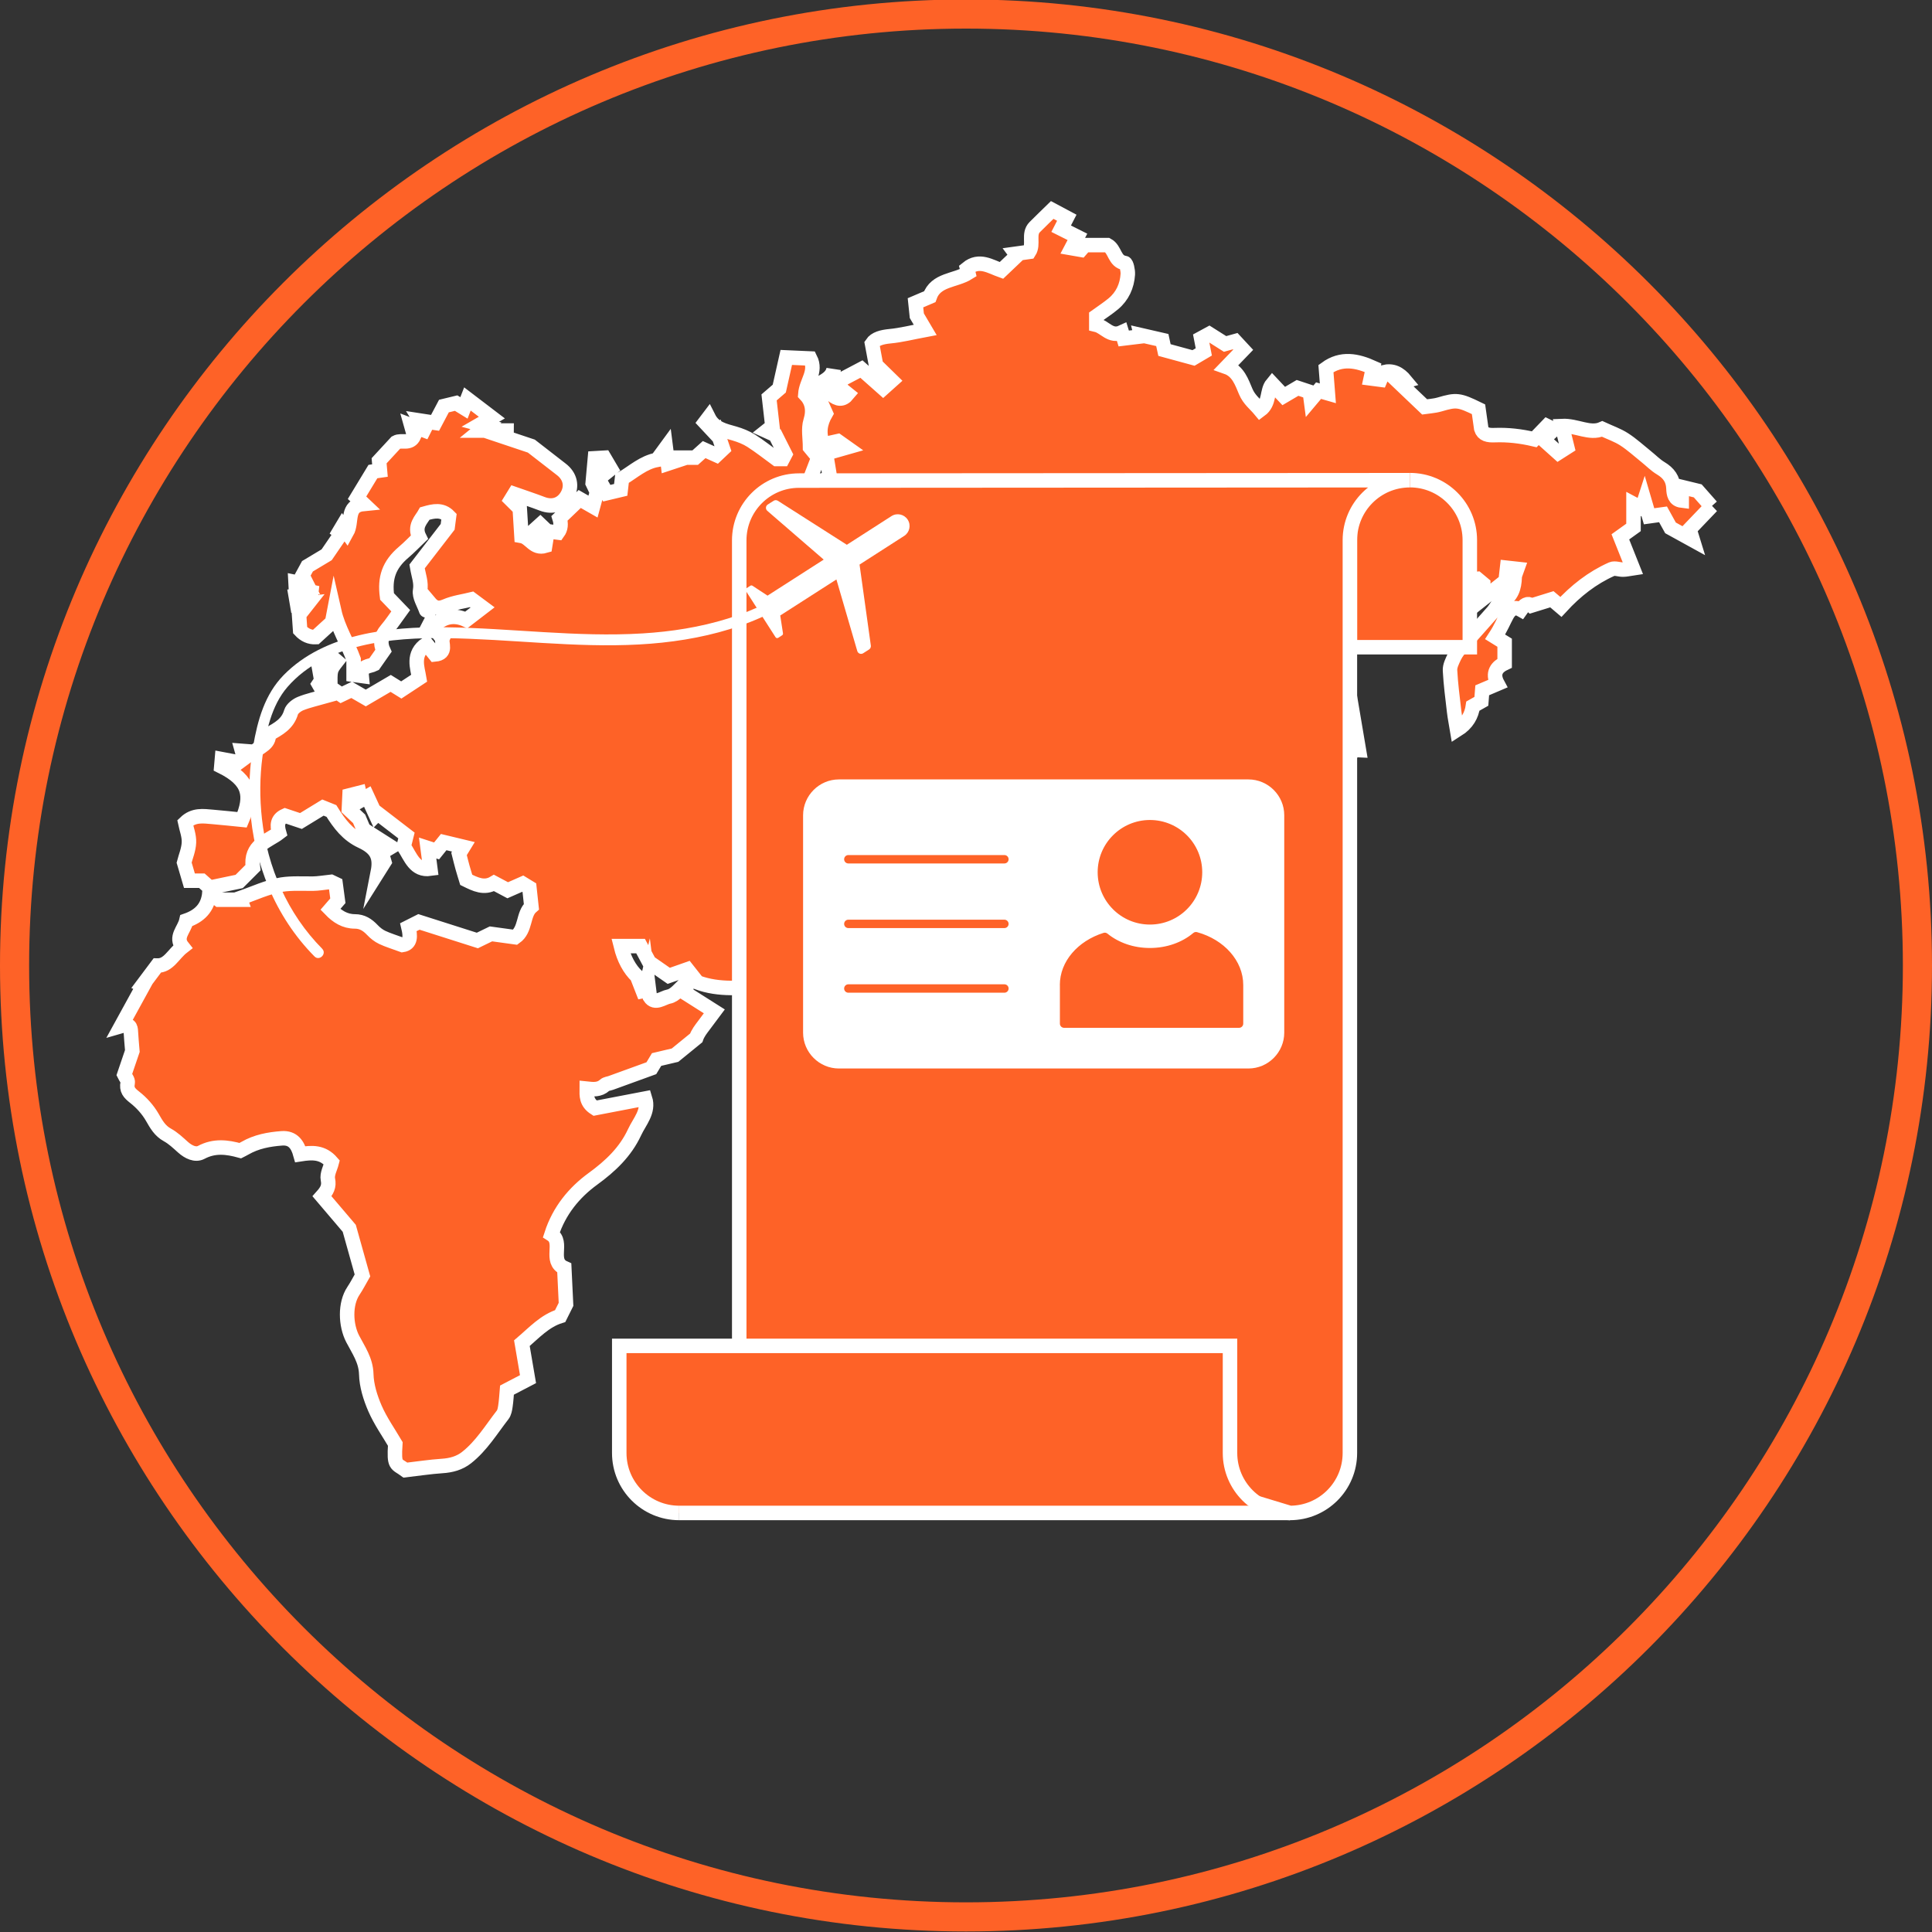
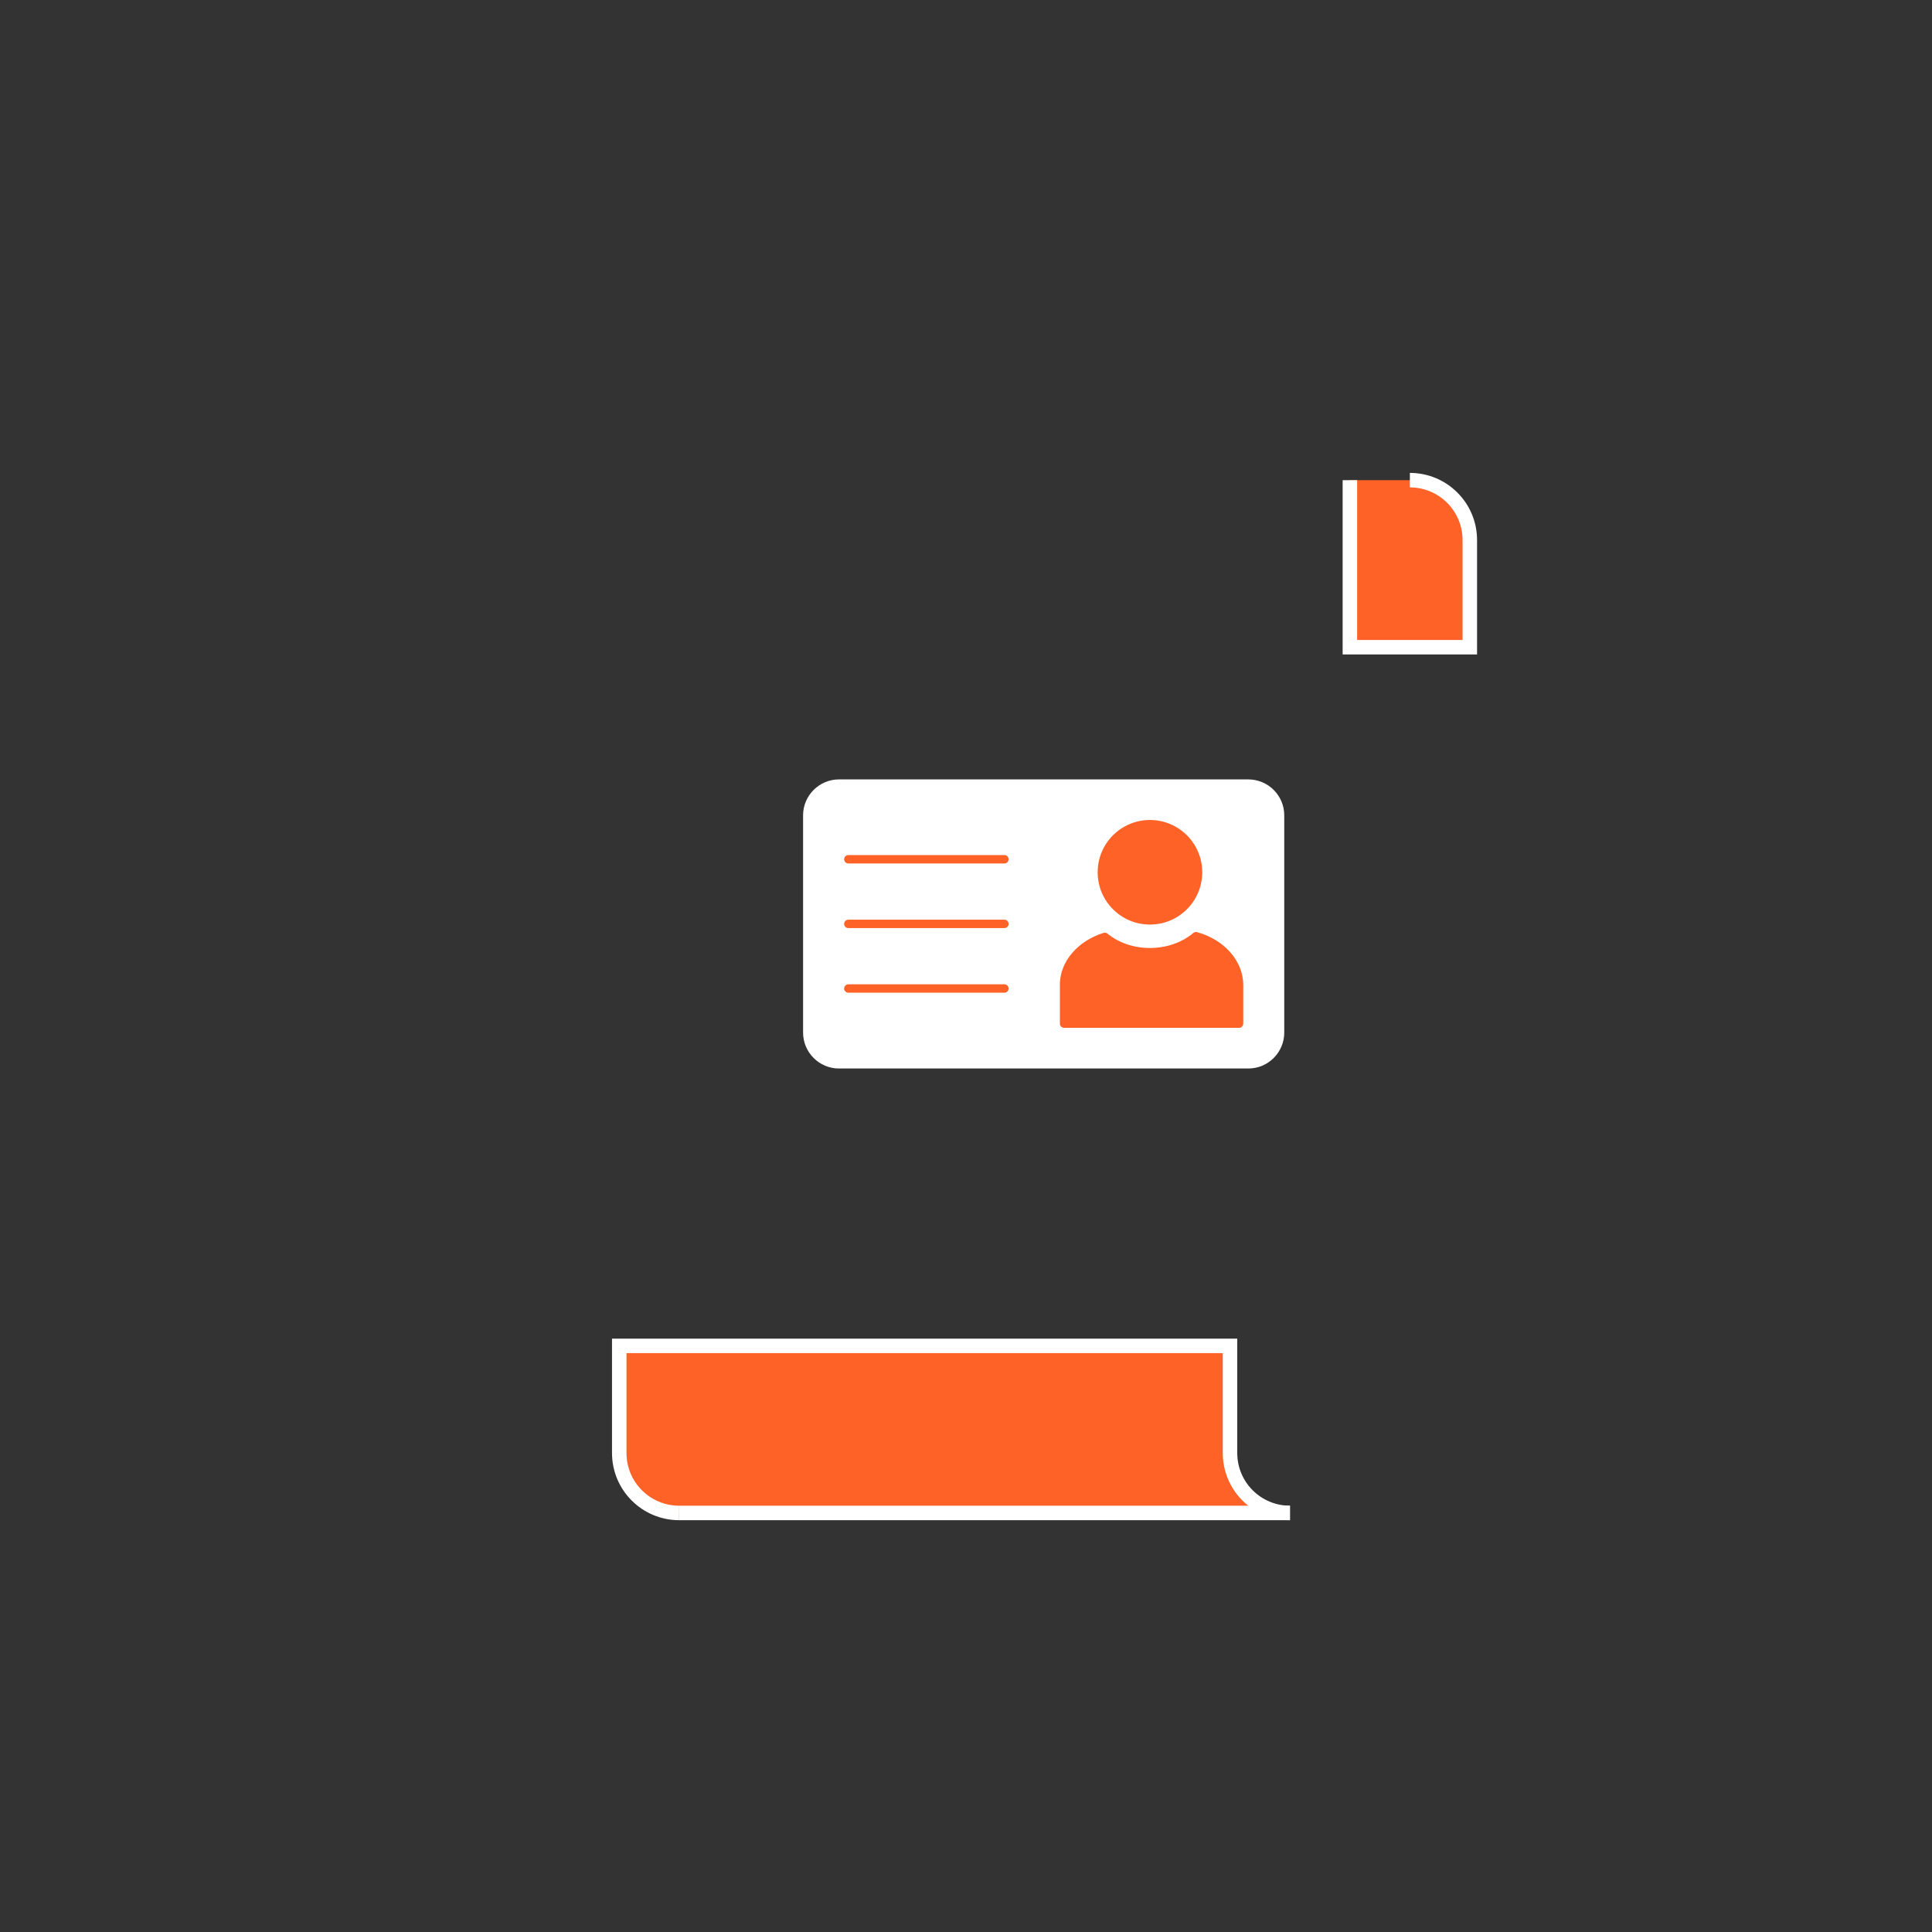
<svg xmlns="http://www.w3.org/2000/svg" id="textos" viewBox="0 0 400 400">
  <rect x="0" y="0" width="400" height="400" fill="#333333" stroke="none" />
  <defs>
    <style>
      .cls-1, .cls-2 {
        fill: #fff;
      }

      .cls-2 {
        fill-rule: evenodd;
      }

      .cls-3, .cls-4 {
        fill: #fe6227;
      }

      .cls-4 {
        stroke: #fff;
        stroke-miterlimit: 10;
        stroke-width: 3px;
      }
    </style>
  </defs>
-   <path class="cls-4" d="m354.33,104.84c-1.02-1.15-1.86-2.11-2.83-3.21-.82-.2-1.87-.46-3.32-.81v2.82c-1.49-.18-1.67-1.41-1.71-2.52-.07-1.96-1-3.19-2.63-4.17-1.09-.65-2-1.6-3-2.4-1.52-1.22-2.96-2.55-4.59-3.6-1.36-.87-2.93-1.41-4.53-2.15-2.59,1.14-5.26-.74-8.33-.6.39,1.57.7,2.85,1.08,4.37-.63.4-1.35.85-1.86,1.18-1.22-1.1-2.13-1.92-3.23-2.9.51-.37.91-.63,1.27-.93.36-.3.68-.65,1.08-1.03-.72-.35-1.19-.58-1.42-.69-.98,1.02-1.82,1.88-2.66,2.75-2.8-.66-5.49-.96-8.16-.86-1.4.06-2.43-.13-2.81-1.33-.2-1.43-.41-2.87-.57-4.03-4.07-1.99-4.6-2-8.03-1-1.21.35-2.5.4-3.14.5-1.91-1.82-3.4-3.23-5.22-4.97.45-.13.88-.25,1.31-.37-1.34-1.63-2.74-2.28-4.58-1.83-.21.5-.42.99-.66,1.55-.68-.09-1.28-.18-2-.27.18-.85.33-1.54.48-2.21-3.29-1.48-6.55-2.16-9.75.18.12,1.59.25,3.24.4,5.13-.88-.25-1.43-.41-1.93-.56-.54.64-.97,1.14-1.59,1.88-.1-.76-.16-1.14-.22-1.61-.86-.28-1.71-.56-2.54-.84-.95.56-1.88,1.1-2.86,1.68-.84-.89-1.6-1.69-2.36-2.5-1.22,1.47-.47,3.92-2.51,5.41-1.06-1.28-2.28-2.14-2.99-3.82-.82-1.93-1.57-4.26-3.97-5.1,1.1-1.14,2.19-2.28,3.44-3.57-.73-.79-1.22-1.32-1.65-1.78-1,.28-1.67.46-2.1.58-1.21-.77-2.19-1.39-3.29-2.08-.45.24-.99.54-1.67.91.17.9.34,1.77.55,2.82-.71.42-1.47.87-2.12,1.25-2.19-.6-4.18-1.14-6.02-1.64-.21-.95-.34-1.55-.45-2.07-1.58-.36-3-.68-4.42-1.01.02.08.04.17.06.25-1.22.15-2.45.3-3.62.44-.18-.59-.29-.92-.4-1.28-2.33,1.08-3.49-1.12-5.28-1.55v-1.78c1.19-.86,2.42-1.65,3.53-2.58,1.88-1.57,2.83-3.69,2.99-6.09.05-.8-.28-2.3-.6-2.34-2.23-.31-1.96-2.82-3.63-3.71h-4.65c-.25.29-.53.62-.84.97-.63-.11-1.26-.21-1.94-.33.49-.93.89-1.7,1.23-2.35-1.3-.65-2.37-1.19-3.37-1.69.51-.99.83-1.61,1.17-2.27-1.01-.54-1.85-.99-3.02-1.61-1.15,1.12-2.4,2.33-3.62,3.55-1.42,1.42-.13,3.53-1.16,5.13-.98.14-1.87.27-2.76.39.09.12.17.25.26.37-1.01.96-2.02,1.92-3.24,3.08-2.28-.81-4.6-2.44-7.08-.41.05.18.13.53.22.9-2.7,1.69-6.73,1.34-7.98,4.95-1.13.48-2.03.87-2.95,1.26.11,1.05.2,1.92.28,2.68.55.93,1.07,1.81,1.73,2.93-2.72.51-4.98,1.09-7.28,1.31-1.67.16-3.06.52-3.73,1.53.35,1.89.63,3.36.83,4.45,1.2,1.18,2.2,2.16,3.27,3.2-.79.71-1.25,1.13-1.79,1.61-1.6-1.42-3.1-2.75-4.5-3.99-1.54.81-2.82,1.48-4.24,2.23-.05.53-.11,1.15-.17,1.69.58.47,1.07.86,1.58,1.27-1.04,1.27-2.06,1.16-3.41.04.15-1.64.31-3.4.48-5.17-.33,1.58-1.71,2.26-2.94,2.95-.24.69-.45,1.29-.63,1.81.67,1.5,1.33,2.96,1.95,4.35-1.21,2.09-1.5,4.12-.59,6.44,1.04-.23,2.01-.44,3.07-.68.52.37,1.06.75,1.85,1.31-1.61.46-2.87.81-4.29,1.22.26,1.56.48,2.9.72,4.35-1.45,2.02-2.92,4.08-4.52,6.32-1.35-1.32-3.65.07-4.58-2.18,1.49-.42,2.85-.8,4.32-1.22.88-2.28,1.71-4.44,2.48-6.42-.75-.91-1.27-1.55-1.72-2.09,0-1.93-.4-3.83.1-5.44.72-2.32.3-4.11-1.08-5.55.18-2.63,2.41-4.68,1.02-7.42-1.69-.08-3.29-.15-4.96-.22-.47,2.08-.93,4.12-1.45,6.46-.64.56-1.49,1.29-2.11,1.82.25,2.2.47,4.14.68,5.98-.47.37-.78.63-1.21.97.88.4,1.52.7,1.84.84.72,1.44,1.29,2.57,2,3.97-.04.07-.28.56-.5.99h-1.26c-1.85-1.35-3.5-2.66-5.27-3.79-1.04-.66-2.24-1.13-3.43-1.48-2.07-.6-4.22-.99-5.37-3.28-.3.4-.51.68-.75.99.75.81,1.44,1.55,2.13,2.28.16-.14.28-.25.4-.35.39,1.15.79,2.3,1.21,3.55-.42.4-.88.83-1.36,1.28-.9-.41-1.72-.78-2.55-1.15-.67.6-1.28,1.15-1.86,1.67h-2.89c.03.1.06.2.08.3-.91.3-1.81.6-2.84.94-.14-1.17-.23-1.91-.41-3.29-.87,1.19-1.36,1.85-1.84,2.51-2.81.51-4.89,2.46-7.25,3.87-.08.72-.17,1.45-.27,2.34-.97.23-1.91.46-2.88.69-.64-1.11-1.17-2.02-1.72-2.99.97-.78,1.72-1.4,2.55-2.06-.47-.8-.88-1.5-1.35-2.29-.81.05-1.58.09-1.94.11-.16,1.79-.29,3.3-.46,5.14.2.41.55,1.16.88,1.86-.27.99-.53,1.92-.82,3-1.03-.59-1.94-1.1-2.75-1.57-1.5,1.43-2.87,2.74-4.17,3.99q.55,1.75-.33,2.96c-.77-.1-1.52-.19-2.26-.29-.42-.4-.91-.86-1.41-1.34-.37.33-.57.51-1.04.94.74.72,1.44,1.4,2.26,2.19-.05.32-.13.83-.2,1.25-2.39.71-3.03-1.73-4.91-2.06-.11-1.75-.21-3.42-.35-5.66-.3-.29-1.03-1.03-1.83-1.82.24-.39.54-.86.74-1.19,2.05.72,3.91,1.33,5.74,2.03,2.14.82,4.08.19,5.18-1.75,1.08-1.92.6-3.98-1.22-5.38-2.15-1.65-4.28-3.32-6.21-4.82-2.27-.76-4.35-1.45-6.82-2.28.86-.32,1.27-.47,1.68-.62,0-.11.02-.21.02-.32h-5.48c.65-.53.84-.69,1.21-.99-.37-.1-.71-.19-1.16-.31,1.01-.58,1.59-.92,2.38-1.38-1.75-1.34-3.34-2.54-5.07-3.86-.29.74-.51,1.3-.72,1.85-.65-.4-1.27-.78-1.61-.99-1.11.27-1.99.48-2.53.61-.65,1.23-1.21,2.28-1.84,3.48-1.07-.16-2.02-.3-3.04-.46.33.54.63,1.05.94,1.55-.07.14-.15.28-.22.42-.86-.33-1.73-.65-2.62-.99.2.71.41,1.47.6,2.14-.83,1.92-2.59.76-3.73,1.39-1.12,1.21-2.22,2.41-3.51,3.8.04.48.1,1.25.17,2.02-.57.08-1.1.16-1.45.21-1.14,1.89-2.22,3.65-3.29,5.42.41.39.71.66,1.36,1.28-3.69.35-2.25,3.7-3.47,5.87-.47-.65-.67-.93-.9-1.25-.22.37-.44.75-.67,1.13.27.2.52.38.44.32-.98,1.43-1.87,2.74-3.05,4.46-.9.54-2.29,1.37-3.97,2.38-.23.42-.63,1.16-1.04,1.91.22.43.49.96.94,1.85-1.02-.21-1.63-.34-2.38-.49.03.61.05.96.07,1.29,1.14.26,2.17.49,3.21.72-.02.17-.03.34-.05.51-1.04.11-2.08.23-3.19.35.12.71.22,1.34.31,1.85.65-.08,1.2-.15,2.24-.28-.88,1.12-1.44,1.83-1.85,2.35.08,1.12.14,2.06.22,3.18q1.38,1.5,3.22,1.43c1.1-1.01,2.18-1.99,3.4-3.1.12-.61.28-1.44.44-2.28.83,3.66,2.81,6.69,4.01,10v3.19c.63.09.99.14,1.67.23-.21-2.15,1.64-1.96,2.55-2.42.78-1.12,1.39-1.98,1.95-2.78-.74-1.62-.51-2.99.64-4.34,1.05-1.23,1.94-2.61,2.94-3.97-.92-.96-1.72-1.79-2.83-2.95-.5-3.78.34-6.53,3.47-9.18,1.15-.98,2.2-2.08,3.22-3.06-1.17-2.34.43-3.64,1.14-4.93,1.82-.52,3.53-.91,5,.61-.09.65-.18,1.34-.28,2.15-2.13,2.76-4.37,5.66-6.33,8.2.33,2,.92,3.29.63,4.96-.22,1.27.78,2.74,1.25,4.12.01.04.17.04.49.1.05-.56.09-1.04.15-1.76,1.02,1.22,1.93,1.43,3.35.82,1.8-.78,3.83-1.03,5.43-1.43,1.04.79,1.69,1.28,2.24,1.68-1.06.81-2.09,1.61-3.35,2.58-2.4-1.14-4.8-.77-6.76,1.34-.25-.31-.4-.5-.65-.8-.25.49-.45.86-.7,1.34.84.12,1.47.22,1.82.27.51.65.86,1.09,1.38,1.75-.35.87,1.03,3-1.59,3.25-.62-.77-1.19-1.47-1.74-2.15-3.04,2.04-1.86,4.91-1.51,7.06-1.49.98-2.55,1.67-3.71,2.44-.66-.41-1.34-.83-2.19-1.36-1.74,1.02-3.47,2.03-5.16,3.02-.88-.51-1.93-1.11-2.93-1.69-.82.39-1.55.75-2.16,1.04-.84-.58-1.53-1.06-2.23-1.54-.08-3.58-.07-3.62,1.35-5.43q-1.96-1.77-3.94.01c.22,1.24.44,2.47.7,3.96-.13.19-.42.63-.52.78.52.91.94,1.65,1.42,2.49-1.89.54-3.59.89-5.17,1.53-.8.32-1.77,1.06-1.99,1.8-.7,2.41-2.58,3.44-4.61,4.55.13,2.07-1.84,2.49-2.97,3.65-.85-.07-1.66-.13-2.58-.2.14.5.27.98.43,1.55-.43.32-.85.63-1.11.82-1.31-.24-2.37-.44-3.47-.65-.05.61-.09,1.03-.13,1.48,5.99,2.96,6.39,6.16,4.3,11.07-1.95-.19-4.03-.43-6.12-.6-1.92-.16-3.89-.5-5.65,1.21.27,1.3.83,2.7.77,4.08-.06,1.49-.69,2.95-1,4.17.4,1.35.74,2.52,1.1,3.75h2.57c.64.57,1.26,1.11,1.62,1.44,2.03-.42,3.79-.8,6.11-1.28.78-.78,1.97-1.97,2.85-2.85-.66-4.71,3.1-5.45,5.41-7.24-.44-1.53-.41-2.79,1.24-3.53,1.1.37,2.22.74,3.29,1.1,1.5-.92,2.98-1.82,4.55-2.78.64.26,1.3.53,1.76.71,1.67,2.7,3.37,4.92,6.22,6.25,3.26,1.52,3.98,3.36,3.39,6.38.47-.75.95-1.49,1.34-2.1-.24-.82-.4-1.4-.55-1.91.73-.44,1.29-.78,1.96-1.18-1.91-1.22-3.68-2.34-5.69-3.62-.28-.67-.67-1.59-.93-2.19-.87-.82-1.52-1.44-2.13-2.01.05-1.08.1-1.99.14-2.86.75-.19,1.34-.34,2.01-.51.12.54.24,1.07.34,1.52.48-.28.83-.48,1.33-.77.65,1.4,1.21,2.62,1.77,3.84.12-.12.24-.24.36-.36,2,1.54,4,3.08,5.97,4.59-.25.99-.41,1.68-.56,2.26,1.45,2.21,2.28,5.08,5.51,4.62-.17-1.32-.35-2.71-.56-4.29.77.25,1.28.41,1.85.6.44-.55.89-1.1,1.47-1.82,1.27.31,2.56.62,4.08.98-.47.77-.79,1.29-.9,1.47.29,1.14.49,1.99.73,2.83.24.87.52,1.74.76,2.53,1.91.94,3.74,1.85,5.75.65.98.52,1.86.99,2.84,1.51,1.01-.44,2.07-.91,3.11-1.37.49.3.95.57,1.37.83.13,1.24.25,2.41.42,3.93-1.8,1.56-1.1,4.74-3.35,6.33-1.65-.23-3.18-.44-5.02-.69-.68.33-1.65.8-2.82,1.37-3.73-1.19-7.63-2.43-12.09-3.85-.33.17-1.21.6-2.18,1.09.44,1.84.51,3.43-1.24,3.69-1.68-.62-2.98-1-4.18-1.57-.76-.36-1.48-.93-2.06-1.55-1-1.05-2.08-1.76-3.6-1.76-2.07,0-3.65-1.01-5.08-2.49.58-.67,1.11-1.29,1.55-1.79-.16-1.19-.29-2.21-.46-3.47-.29-.14-.85-.41-.94-.45-1.6.17-2.67.37-3.75.38-2.16.02-4.4-.13-6.45.19-2.97.47-5.79,1.84-8.68,2.83.04.1.07.2.11.31h-4.46c-.61-.48-1.2-.95-1.95-1.54-.26,3.32-2.22,4.96-4.78,5.85-.44,1.95-2.44,3.41-.8,5.46-1.92,1.49-2.89,3.92-5.24,3.86-1.13,1.51-2.06,2.75-2.99,3.99.05.02.1.04.16.06-1.49,2.71-2.97,5.42-4.64,8.46,1.8-.53,1.96.22,2.01,1.16.06,1.2.18,2.4.31,4.02-.45,1.32-1.05,3.08-1.67,4.91.23.49.81,1.14.71,1.64-.31,1.49.34,2.16,1.46,3.04,1.42,1.11,2.72,2.56,3.62,4.12.84,1.46,1.57,2.8,3.13,3.66,1.19.65,2.21,1.63,3.24,2.55,1.12,1,2.57,1.71,3.79,1.06,2.69-1.43,5.31-1.11,8.06-.35.33-.17.66-.32.98-.51,2.35-1.36,4.94-1.84,7.61-2.04,2.38-.18,3.32,1.39,3.85,3.29,2.42-.38,4.61-.51,6.51,1.69-.29,1.14-1.03,2.43-.8,3.53.3,1.44-.19,2.34-1.22,3.49,1.86,2.19,3.67,4.32,5.64,6.63.83,2.97,1.73,6.18,2.73,9.75-.53.92-1.14,2.11-1.87,3.21-1.78,2.66-1.64,7.06-.15,9.93,1.18,2.28,2.73,4.41,2.81,7.3.06,2.39.84,4.87,1.8,7.09,1.15,2.64,2.85,5.04,4.21,7.36-.3,4.69.17,4,2.1,5.42,2.69-.31,5.12-.69,7.57-.85,1.89-.12,3.62-.58,5.1-1.75,3.08-2.43,5.09-5.79,7.46-8.84.36-.47.48-1.18.57-1.8.17-1.13.23-2.28.32-3.32,1.5-.78,2.84-1.47,4.36-2.27-.45-2.62-.85-4.97-1.27-7.45,2.5-2.13,4.76-4.64,7.93-5.61.56-1.11,1.01-2.01,1.21-2.42-.13-2.77-.24-5.05-.36-7.53-3.21-1.43-.08-5.32-2.65-6.96,1.6-4.95,4.73-8.7,8.56-11.49,3.67-2.67,6.75-5.6,8.64-9.66,1.04-2.24,3.03-4.29,2.18-6.98-3.62.69-7.18,1.37-10.37,1.99-1.85-1.18-1.72-2.63-1.71-4.03,1.31.14,2.61.29,3.73-.73.3-.28.83-.31,1.25-.46,2.8-1.01,5.6-2.03,8.4-3.05.35-.57.67-1.12,1.08-1.8,1.34-.32,2.76-.65,3.82-.9,1.61-1.31,2.99-2.44,4.38-3.57.35-1.01.98-1.79,1.58-2.59.66-.86,1.29-1.74,2.17-2.91-2.05-1.3-3.99-2.53-5.76-3.65-.05-1.01-.09-1.66-.12-2.17-1.15.96-2.23,2.52-3.55,2.76-1.19.22-2.86,1.7-3.91.08-.15-1.19-.27-2.11-.46-3.64-.28,1.19-.41,1.76-.55,2.33-.15.03-.3.06-.45.09-.36-.92-.72-1.84-1.19-3.05-1.58-1.51-2.71-3.61-3.36-6.26h4.09c.7,1.3,1.34,2.5,1.79,3.35,1.44,1,2.56,1.78,4.04,2.81.99-.34,2.23-.78,3.82-1.34.6.76,1.29,1.64,2.13,2.7,4.41,1.64,9.28,1.2,13.94.65,1.74,1.9,3.26,3.57,4.88,5.34-.03.08-.13.41-.24.74.69.74,1.39,1.48,2.23,2.37.9-.71,1.7-1.33,2.86-2.24.47,4.11.8,8.08,2.48,11.78,1.68,3.69,3.01,7.54,5.11,11.27,1.39-1.64,2.54-3,3.79-4.47.26-2.73.52-5.56.78-8.22,4.25-1.52,6.18-5.95,10.18-7.53.15-.8.29-1.5.41-2.14,5.19-1.58,6.65-1.79,8.12-1.12.08.76.17,1.58.22,2.14.86,1.55,3.19,1.13,3.28,3.24.07,1.57.33,3.13.54,5.02,1.5.53,2.66-.7,3.95-2.14.91,2.42,2.11,4.56,2.45,6.82.35,2.39-.12,4.9-.24,7.54,3.54,1.99,2.81,6.29,4.84,9.24,1.19.7,2.39,1.41,3.84,2.26-.47-2.24-.86-4.07-1.39-6.58-.83-.54-2.39-1.23-3.49-2.37-1.08-1.11-1.7-2.66-2.77-4.44.14-2,.81-4.3,2.31-6.87.42,1.05.62,1.54.86,2.14,3.08-.54,3.1,3.55,5.72,3.6.09.91.17,1.62.28,2.67,2.49-1.85,4.79-3.55,7.19-5.32-.3-1.88-.58-3.57-.79-4.84-2.07-2.41-3.86-4.49-5.82-6.77,1.4-1.55,2.65-2.93,3.78-4.17h3.06c.17.45.36.94.63,1.65.57-.7,1-1.23,1.1-1.35,3.21-1.12,5.93-2.07,9.35-3.26,3.97-1.22,4.75-6.24,8.01-9.7.05-.28.19-1.06.33-1.9-.19-.18-.36-.39-.58-.54-.26-.19-.56-.33-1.3-.74.86-.2,1.18-.28,1.66-.39-.98-2.76-1.1-5.91-4-7.85.7-1.23,1.06-2.62,2.87-3,.95-.2,1.76-1.09,2.79-1.78-1.3-.32-2.27-.56-3.01-.75-1.11.34-2.04.62-3.23.99.17-.68.25-1.02.34-1.36-.56-.27-1.17-.57-2.23-1.08,2.05-1.93,3.86-3.65,5.86-5.54.57.29,1.18.59,1.79.89-.48,1.05-.86,1.9-1.36,3,1.86-.69,3.32-1.23,4.88-1.8.1.74.14,1.04.18,1.35.44-.11.77-.18,1.17-.28-.18.92-.34,1.79-.51,2.68.81.48,1.5.89,2.14,1.27v5.62c1.99.48,3.14-.82,4.5-1.58v-3.38c-.97-1.38-2.04-2.9-3.21-4.56,1.18-1.74,4.41-2.16,3.99-4.91,1.24-1.13,2.25-2.06,3.3-3.02,2.41,1.44,3.66,1.09,5.51-1.37,2.3-3.07,4.59-6.13,6.54-9.46.73-1.24,1.21-2.38,1.28-3.82.1-1.91-.1-3.97,1.46-5.52,1.56-.39,1.77.9,1.79,1.78.04,1.64-.3,3.29-.41,4.94-.04.67.12,1.35.19,2.03.82-1.35.98-3.05,2.76-2.96-.6-3.55-1.18-6.94-1.73-10.22-.2.14-.63.44-1.07.74-.15.65-.31,1.31-.53,2.23-.6-.48-.93-.75-1.28-1.02.31-.47.57-.85.77-1.15-1.12-.92-2.22-1.82-3.26-2.67-1,.79-1.79,1.4-2.96,2.33-.16-2.71-1.67-3.4-3.67-3.53.17-.6.17-1.14.44-1.42,2.44-2.56,4.94-5.06,7.4-7.61.3-.31.36-.83.63-1.18,1.6-2.09,3.17-4.27,6.35-3.62.78.16,1.56.27,2.31.4.25-.29.47-.53.57-.65,1.05.19,1.93.35,2.91.53.56-.44,1.2-.95,1.9-1.5,1.24.3,2.45.59,3.61.87-.11.61-.2,1.14-.32,1.82,1.84-.4,3.52-.77,5.35-1.18-.43-.4-.85-.8-1.27-1.19,2.19-3.16,3.57-7.22,8.3-7.46.57.48,1.06.89,1.29,1.08v3.02c1.63-1.29,3.02-2.39,4.63-3.66.07-.63.19-1.62.31-2.7.78.09,1.38.15,2.12.23-.23.67-.53,1.18-.55,1.7-.08,2.18-.58,4.02-2.77,5.13-.75.38-1.16,1.38-1.77,2.07-2.05,2.33-4.12,4.64-6.18,6.95-.74.65-1.36,1.46-1.79,2.36-.42.89-.93,1.89-.88,2.81.15,2.83.52,5.65.85,8.48.14,1.22.39,2.43.62,3.82,2.11-1.33,2.99-3.01,3.27-4.92.66-.37,1.2-.68,1.75-.99.06-.78.12-1.51.18-2.28,1.04-.44,2.02-.86,3.17-1.35-1.24-2.3-.01-3.57,1.47-4.26v-4.24c-.62-.38-1.3-.79-1.97-1.21,1.25-1.91,1.75-3.28,2.45-4.54.61-1.1,1.53-1.85,2.89-1.08.69-.98,1.42-1.53,2.18-.86,1.62-.5,3.05-.94,4.23-1.31.91.77,1.45,1.22,1.87,1.58,3.06-3.33,6.48-6.02,10.53-7.82.64-.28,1.56.12,2.35.1.64-.01,1.27-.17,2.02-.28-.96-2.42-1.77-4.45-2.59-6.5.8-.57,1.68-1.2,2.72-1.95v-4.87c.73.39,1.24.66,1.73.92.16-.5.26-.79.53-1.63.42,1.43.66,2.26.96,3.27.99-.14,1.83-.25,2.89-.4.5.91,1.02,1.85,1.55,2.8,1.34.74,2.69,1.49,4.64,2.56-.36-1.17-.51-1.64-.7-2.26,1.5-1.56,3.04-3.18,4.6-4.81Z" />
  <g id="legal_entity" data-name="legal entity">
    <g>
      <path class="cls-4" d="m291.9,99.41h0c6.86,0,12.41,5.56,12.41,12.41v22.18h-24.83v-34.59" />
-       <path class="cls-4" d="m267.07,313.24c6.86,0,12.41-5.56,12.41-12.41V111.83c0-6.86,5.56-12.41,12.41-12.41l-126.47.08c-6.83,0-12.37,5.55-12.37,12.38v166.77l114.01,34.59Z" />
      <path class="cls-4" d="m267.07,313.24h0c-6.86,0-12.41-5.56-12.41-12.41v-22.18h-126.45v22.18c0,6.86,5.56,12.41,12.41,12.41h0" />
      <line class="cls-4" x1="140.62" y1="313.24" x2="267.07" y2="313.24" />
    </g>
  </g>
-   <path class="cls-3" d="m200,399.89C89.72,399.89,0,310.17,0,199.89S89.72-.11,200-.11s200,89.72,200,200-89.72,200-200,200Zm0-393.97C93.05,5.92,6.03,92.93,6.03,199.89s87.01,193.97,193.97,193.97,193.97-87.01,193.97-193.97S306.95,5.92,200,5.92Z" />
-   <path class="cls-1" d="m187.19,110.96l-9.23,5.93,2.34,16.78c.04.31-.1.62-.37.8l-1.22.78c-.46.29-1.07.06-1.22-.46l-4.32-14.82-11.63,7.46.57,3.7c.02.16-.05.32-.18.4l-.8.52c-.19.12-.44.07-.56-.12l-3.07-4.79-3.07-4.79c-.12-.19-.07-.44.12-.56l.8-.52c.14-.09.31-.09.44,0l3.12,2.05,11.63-7.46-11.68-10.1c-.41-.36-.36-1.01.09-1.3l1.22-.78c.27-.17.61-.17.88,0l14.28,9.11,9.23-5.93c1.13-.73,2.64-.4,3.37.73.73,1.13.4,2.64-.73,3.37" />
-   <path class="cls-1" d="m66.71,196.43c-7.17-7.24-11.36-16.86-12.48-26.93-.48-4.28-.46-8.64.12-12.9.69-4.98,1.8-10.49,5.18-14.38,7.86-9.03,21.64-10.25,32.8-10.1,13.34.18,26.64,2.04,40,1.31,12.68-.69,25.53-3.85,35.67-11.83,1.14-.9-.47-2.48-1.59-1.59-9.42,7.42-21.56,10.41-33.34,11.13-13.68.84-27.29-1.11-40.96-1.27-11.43-.13-24.92,1.27-33.38,9.9-3.92,4-5.39,9.34-6.32,14.72-.73,4.18-.93,8.46-.65,12.69.78,11.49,5.18,22.59,13.35,30.84,1.02,1.03,2.61-.56,1.59-1.59h0Z" />
  <g>
    <rect class="cls-4" x="171.26" y="167.64" width="89.64" height="49.8" />
    <path class="cls-2" d="m175.64,177.03h32.31c.48,0,.87.39.87.87s-.39.87-.87.87h-32.31c-.48,0-.87-.39-.87-.87s.39-.87.87-.87m0,13.38h32.31c.48,0,.87.39.87.87s-.39.87-.87.87h-32.31c-.48,0-.87-.39-.87-.87s.39-.87.87-.87m32.31,13.38c.48,0,.87.39.87.87s-.39.87-.87.87h-32.31c-.48,0-.87-.39-.87-.87s.39-.87.87-.87h32.31Zm18.47-42.42h-52.73c-2.04,0-3.89.83-5.24,2.18-1.34,1.34-2.18,3.2-2.18,5.24v45.01c0,2.04.83,3.89,2.18,5.24s3.2,2.18,5.24,2.18h84.78c2.04,0,3.89-.83,5.24-2.18,1.34-1.34,2.18-3.2,2.18-5.24v-45.01c0-2.04-.83-3.89-2.18-5.24-1.34-1.34-3.2-2.18-5.24-2.18h-32.05Zm4.01,11.57c1.96-1.96,4.67-3.17,7.65-3.17s5.7,1.21,7.66,3.17c1.96,1.96,3.17,4.67,3.17,7.65s-1.21,5.7-3.17,7.66c-1.96,1.96-4.67,3.17-7.66,3.17s-5.7-1.21-7.65-3.17c-1.96-1.96-3.17-4.67-3.17-7.66s1.21-5.7,3.17-7.65m-11,30.99c0-2.45.93-4.72,2.52-6.59,1.6-1.89,3.88-3.37,6.53-4.2.29-.09.59-.02.81.16,1.14.93,2.5,1.68,4.02,2.2,1.47.5,3.08.77,4.78.77s3.39-.29,4.88-.81c1.55-.54,2.93-1.32,4.08-2.29.24-.21.57-.26.85-.16,2.76.77,5.14,2.24,6.82,4.15,1.68,1.91,2.68,4.25,2.68,6.78v7.99c0,.48-.39.87-.87.87h-36.22c-.48,0-.87-.39-.87-.87v-7.99Z" />
  </g>
</svg>